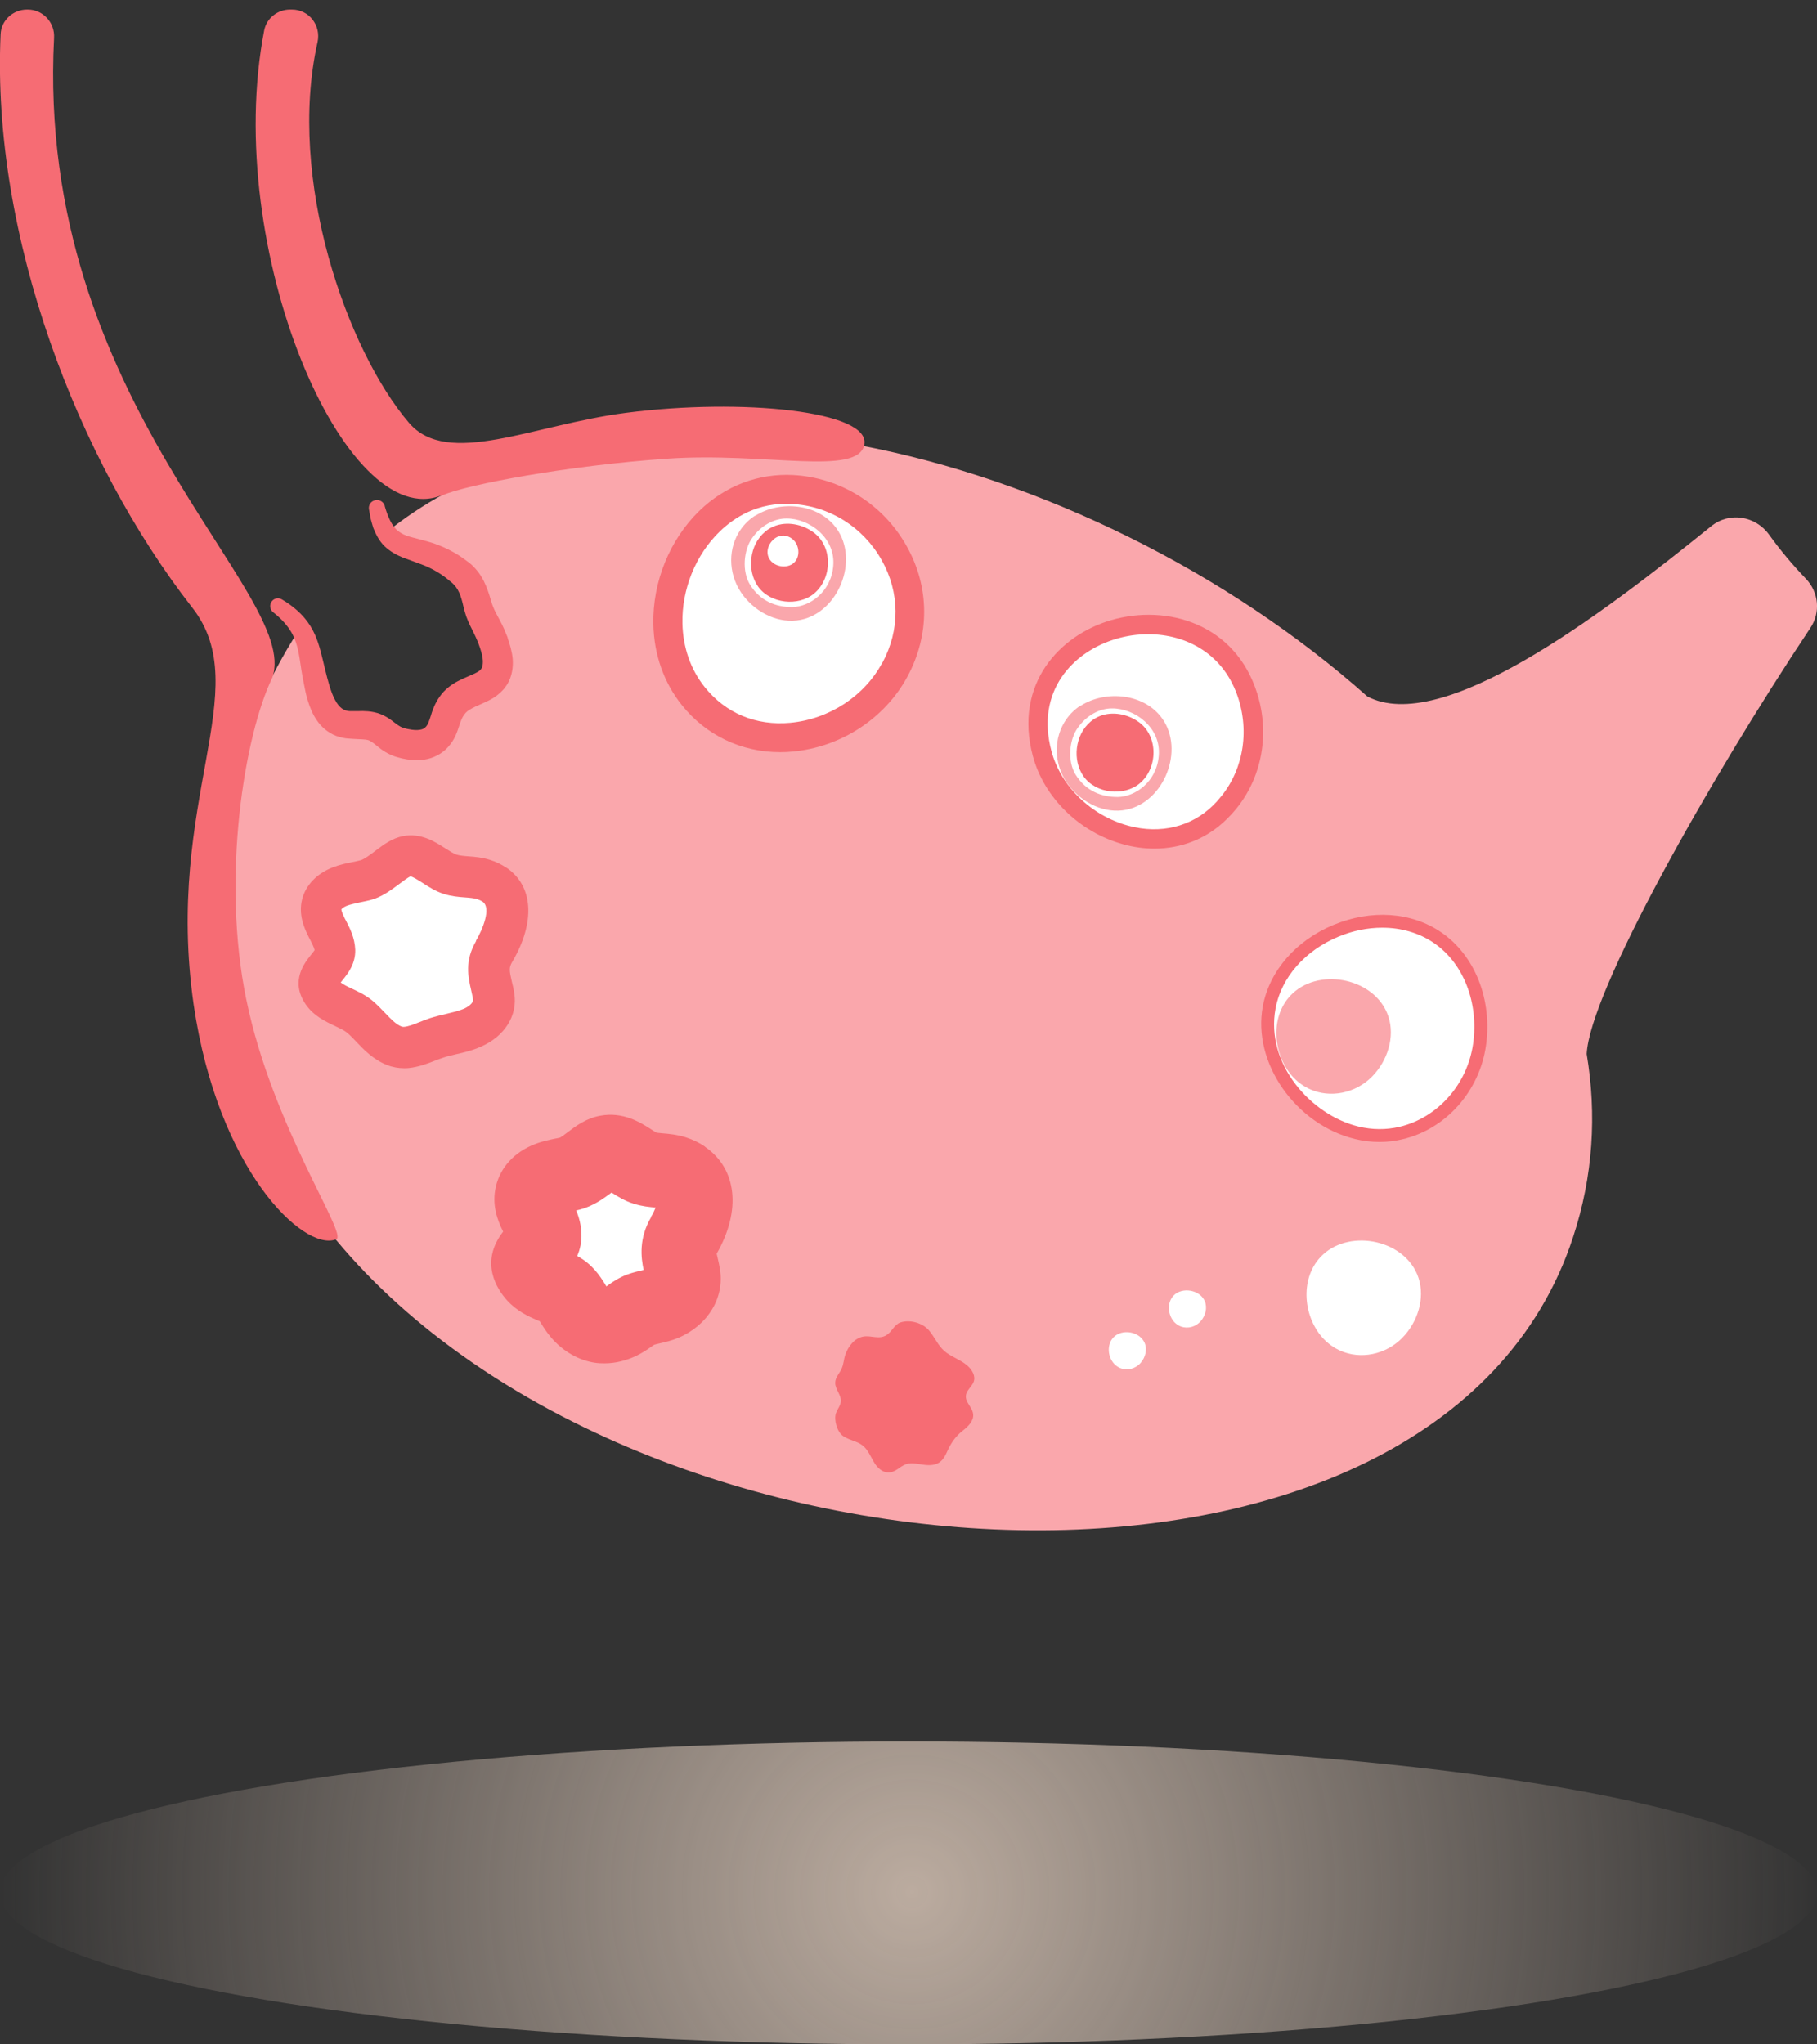
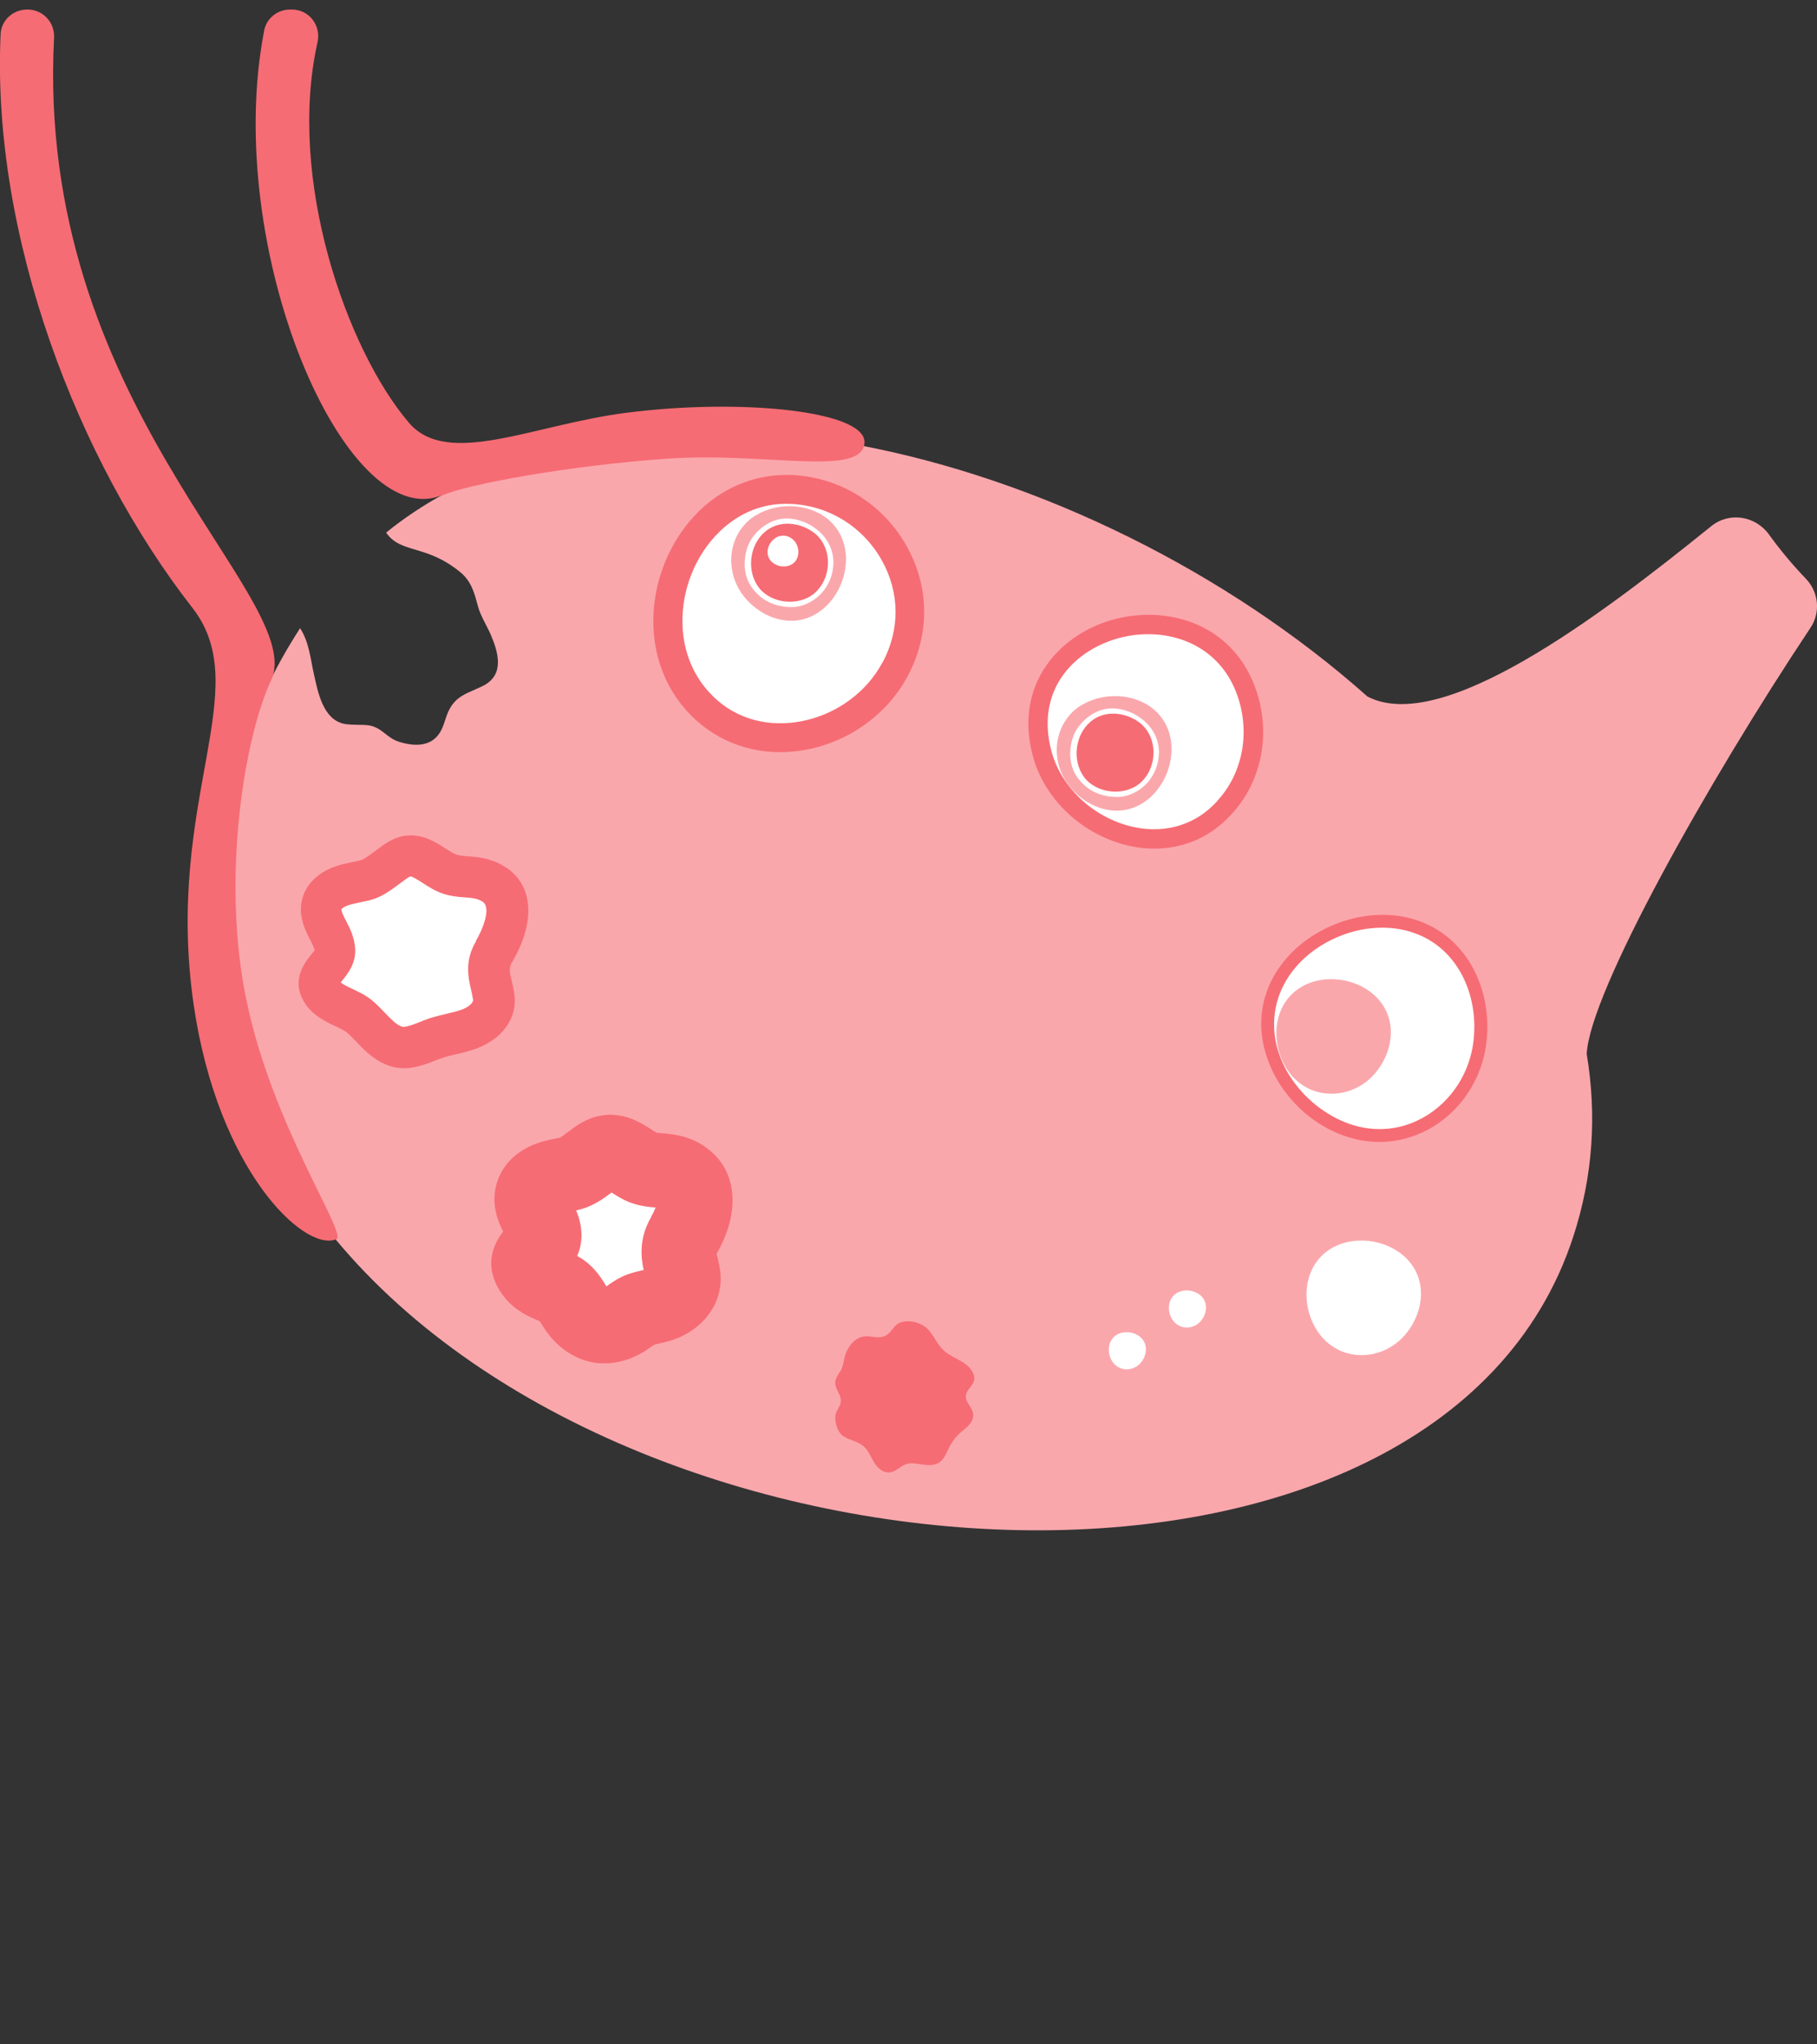
<svg xmlns="http://www.w3.org/2000/svg" width="120px" height="135px" viewBox="0 0 120 135" version="1.1">
  <rect x="0" y="0" width="120" height="135" fill="#333333" stroke="none" />
  <title>Ovulation-Induction</title>
  <defs>
    <radialGradient cx="50.167%" cy="49.7%" fx="50.167%" fy="49.7%" r="300%" gradientTransform="translate(0.502, 0.497), scale(0.167, 1), translate(-0.502, -0.497)" id="radialGradient-1">
      <stop stop-color="#E9D4C4" offset="0%" />
      <stop stop-color="#E9D4C4" stop-opacity="0" offset="100%" />
    </radialGradient>
    <radialGradient cx="50.333%" cy="50%" fx="50.333%" fy="50%" r="0%" gradientTransform="translate(0.503, 0.5), scale(0.167, 1), translate(-0.503, -0.5)" id="radialGradient-2">
      <stop stop-color="#E9D4C4" offset="0%" />
      <stop stop-color="#E9D4C4" stop-opacity="0" offset="100%" />
    </radialGradient>
  </defs>
  <g id="Page-1" stroke="none" stroke-width="1" fill="none" fill-rule="evenodd">
    <g id="Ovulation-Induction" transform="translate(-0.005, 0.63)" fill-rule="nonzero">
      <g id="Group_6872" transform="translate(0.005, 114.37)" opacity="0.75">
-         <ellipse id="Ellipse_233" fill="url(#radialGradient-1)" cx="60" cy="10" rx="60" ry="10" />
        <ellipse id="Ellipse_234" fill="url(#radialGradient-2)" cx="60" cy="10" rx="30" ry="5" />
      </g>
      <path d="M119.565,40.84 C120.255,39.82 120.125,38.47 119.265,37.58 C118.395,36.67 117.585,35.71 116.845,34.68 C115.945,33.43 114.215,33.15 113.015,34.12 C105.475,40.22 95.195,47.92 90.305,45.36 C90.295,45.35 90.285,45.34 90.275,45.33 C81.095,37.18 68.795,31.05 56.755,28.77 C47.745,27.06 37.405,27.62 29.325,31.99 C27.965,32.73 26.695,33.58 25.505,34.54 C26.485,35.96 28.165,35.29 30.435,37.18 C31.165,37.79 31.365,38.64 31.565,39.39 C31.745,40.05 32.145,40.66 32.415,41.28 C32.915,42.45 33.345,43.92 31.925,44.65 C30.945,45.15 30.085,45.26 29.585,46.42 C29.395,46.87 29.305,47.37 29.035,47.78 C28.425,48.72 27.295,48.65 26.345,48.35 C25.515,48.09 25.205,47.36 24.285,47.26 C23.795,47.21 23.285,47.26 22.795,47.18 C21.325,46.93 20.995,45.03 20.735,43.88 C20.495,42.81 20.425,41.8 19.825,40.85 C19.545,41.29 19.255,41.75 18.985,42.21 C11.785,54.48 13.155,70.36 22.175,81.22 C42.315,105.45 95.005,108.22 103.895,81.07 C105.225,77.03 105.465,72.96 104.795,68.97 L104.795,68.97 C104.995,64.9 112.805,50.99 119.565,40.84 L119.565,40.84 Z" id="Path" fill="#FAA7AC" />
      <path d="M16.275,65.39 C18.005,73.79 22.995,80.88 22.215,81.21 C22.205,81.21 22.185,81.22 22.165,81.22 C20.055,82 14.395,76.65 12.795,65.72 C10.845,52.22 16.945,44.92 12.705,39.5 C5.135,29.8 -0.565,14.95 0.045,1.63 C0.085,0.71 0.865,0 1.795,0 L1.835,0 C2.845,0 3.635,0.86 3.575,1.87 C2.335,25.91 19.915,38.54 17.995,44.1 L17.985,44.1 L17.985,44.13 C16.165,47.88 14.595,57.28 16.275,65.4 L16.275,65.39 Z" id="Path" fill="#F66C74" />
      <path d="M57.095,28.72 C56.685,30.85 50.585,29.21 44.065,29.66 C37.545,30.11 30.865,31.36 29.245,32.07 C29.165,32.11 29.075,32.15 28.985,32.2 C29.065,32.15 29.125,32.09 29.205,32.06 C22.835,34.75 14.655,15.78 17.455,1.37 C17.615,0.56 18.345,0 19.165,0 L19.285,0 C20.415,0 21.225,1.05 20.975,2.16 C18.945,11.22 22.915,22.49 27.015,27.29 C29.575,30.28 35.195,27.42 41.355,26.63 C49.025,25.64 57.505,26.52 57.085,28.72 L57.095,28.72 Z" id="Path" fill="#F66C74" />
      <path d="M87.215,82.38 C85.825,83.86 86.085,86.4 87.445,87.81 C87.835,88.21 88.285,88.49 88.765,88.66 C90.145,89.15 91.785,88.71 92.805,87.51 C93.735,86.43 94.165,84.85 93.595,83.51 C92.595,81.15 88.965,80.51 87.215,82.38 L87.215,82.38 Z" id="Path" fill="#FFFFFF" />
      <path d="M77.505,84.93 C77.055,85.41 77.135,86.23 77.575,86.69 C77.705,86.82 77.845,86.91 78.005,86.97 C78.455,87.13 78.985,86.99 79.315,86.6 C79.615,86.25 79.755,85.74 79.575,85.3 C79.255,84.54 78.075,84.33 77.505,84.93 Z" id="Path" fill="#FFFFFF" />
      <path d="M73.535,87.69 C73.085,88.17 73.165,89 73.605,89.45 C73.735,89.58 73.875,89.67 74.035,89.73 C74.485,89.89 75.015,89.75 75.345,89.36 C75.645,89.01 75.785,88.5 75.605,88.06 C75.285,87.29 74.105,87.09 73.535,87.69 L73.535,87.69 Z" id="Path" fill="#FFFFFF" />
      <path d="M94.955,61.29 C91.035,58.6 84.705,61.22 83.825,65.89 C83.135,69.59 86.075,73.32 89.615,74.17 C90.615,74.41 91.605,74.4 92.535,74.19 C95.185,73.57 97.305,71.25 97.725,68.35 C98.095,65.74 97.205,62.83 94.955,61.29 L94.955,61.29 Z" id="Path" fill="#FFFFFF" />
      <path d="M95.195,60.94 C93.235,59.59 90.575,59.41 88.085,60.44 C85.595,61.47 83.845,63.48 83.405,65.82 C82.705,69.54 85.565,73.64 89.515,74.59 C90.045,74.72 90.585,74.78 91.115,74.78 C91.645,74.78 92.135,74.72 92.635,74.6 C95.495,73.93 97.715,71.44 98.145,68.41 C98.575,65.39 97.415,62.46 95.195,60.94 L95.195,60.94 Z M97.295,68.29 C96.915,70.98 94.955,73.18 92.435,73.78 C91.535,73.99 90.625,73.98 89.715,73.76 C86.585,73 83.565,69.62 84.245,65.97 C84.625,63.92 86.185,62.14 88.405,61.22 C89.365,60.82 90.345,60.63 91.295,60.63 C92.545,60.63 93.725,60.97 94.705,61.64 C96.665,62.98 97.675,65.59 97.295,68.29 L97.295,68.29 Z" id="Shape" fill="#F66C74" />
      <path d="M85.225,65.12 C83.835,66.6 84.095,69.14 85.455,70.55 C85.845,70.95 86.295,71.23 86.775,71.4 C88.155,71.89 89.795,71.45 90.815,70.25 C91.745,69.17 92.175,67.59 91.605,66.25 C90.605,63.89 86.975,63.25 85.225,65.12 L85.225,65.12 Z" id="Path" fill="#FAA7AC" />
      <path d="M68.825,49.13 C70.125,53.99 76.725,56.81 80.585,52.99 C80.675,52.9 80.765,52.8 80.865,52.7 C82.705,50.72 83.225,47.9 82.425,45.34 C79.835,37.1 66.495,40.39 68.835,49.12 L68.825,49.13 Z" id="Path" fill="#FFFFFF" />
      <path d="M73.395,40.32 C70.005,41.3 66.945,44.53 68.215,49.29 C68.955,52.05 71.305,54.34 74.205,55.13 C74.895,55.32 75.575,55.41 76.245,55.41 C78.055,55.41 79.735,54.74 81.035,53.45 L81.035,53.45 C81.135,53.35 81.235,53.25 81.335,53.14 C83.275,51.05 83.925,47.99 83.035,45.16 C81.595,40.56 77.095,39.25 73.395,40.32 Z M80.395,52.27 C80.305,52.36 80.225,52.45 80.135,52.54 C78.685,53.97 76.645,54.47 74.535,53.9 C72.065,53.23 70.065,51.29 69.445,48.97 C68.385,45.02 70.845,42.4 73.745,41.55 C74.425,41.35 75.125,41.25 75.835,41.25 C78.365,41.25 80.875,42.56 81.805,45.54 C82.555,47.94 82.015,50.52 80.385,52.27 L80.395,52.27 Z" id="Shape" fill="#F66C74" />
      <path d="M71.375,45.96 C70.905,46.26 70.545,46.65 70.285,47.09 C69.535,48.35 69.645,50.04 70.625,51.28 C71.505,52.4 72.965,53.13 74.395,52.84 C76.905,52.32 78.245,48.89 76.755,46.81 C75.575,45.16 73.035,44.92 71.385,45.97 L71.375,45.96 Z" id="Path" fill="#FAA7AC" />
      <path d="M73.435,46.15 C72.625,46.15 71.765,46.61 71.185,47.43 C70.605,48.24 70.495,49.65 71.045,50.53 C71.715,51.61 72.765,52.01 73.835,52 C74.945,51.98 76.385,51.04 76.535,49.28 C76.695,47.41 74.945,46.14 73.445,46.15 L73.435,46.15 Z" id="Path" fill="#FFFFFF" />
      <path d="M75.225,47.06 C74.495,46.53 73.485,46.32 72.635,46.66 C72.415,46.75 72.205,46.87 72.025,47.03 C71.005,47.89 70.805,49.57 71.575,50.65 C72.385,51.78 74.225,51.97 75.265,51.11 C76.475,50.11 76.525,48.01 75.225,47.06 Z" id="Path" fill="#F66C74" />
      <path d="M32.655,57.79 C32.455,57.65 32.215,57.54 31.935,57.45 C31.225,57.23 30.455,57.33 29.745,57.1 C28.775,56.79 27.925,55.71 26.875,55.91 C26.045,56.07 25.115,57.24 24.135,57.49 C23.575,57.64 22.985,57.7 22.445,57.91 C21.905,58.12 21.395,58.52 21.255,59.09 C21.125,59.61 21.345,60.15 21.585,60.63 C21.825,61.11 22.105,61.6 22.125,62.13 C22.165,63.19 20.465,63.72 21.275,64.91 C21.805,65.69 23.005,65.9 23.725,66.48 C24.485,67.11 25.055,68.04 26.015,68.42 C26.265,68.52 26.535,68.57 26.815,68.54 C27.515,68.47 28.145,68.13 28.815,67.91 C29.585,67.66 30.405,67.56 31.155,67.25 C32.035,66.87 32.745,66.12 32.585,65.16 C32.405,64.06 31.985,63.3 32.625,62.2 C33.405,60.87 34.115,58.79 32.655,57.8 L32.655,57.79 Z" id="Path" fill="#FFFFFF" />
      <path d="M33.425,56.66 L33.425,56.66 C33.115,56.45 32.755,56.27 32.355,56.15 C31.855,55.99 31.375,55.95 30.955,55.92 C30.655,55.9 30.365,55.87 30.165,55.81 C29.975,55.75 29.695,55.57 29.425,55.4 C28.745,54.96 27.815,54.36 26.635,54.58 C25.905,54.72 25.325,55.15 24.765,55.58 C24.445,55.82 24.045,56.12 23.815,56.18 C23.635,56.23 23.455,56.26 23.275,56.3 C22.875,56.38 22.435,56.47 21.975,56.65 C20.925,57.06 20.185,57.83 19.955,58.77 C19.715,59.74 20.065,60.6 20.395,61.25 L20.485,61.42 C20.605,61.66 20.745,61.93 20.785,62.11 C20.735,62.19 20.625,62.32 20.555,62.41 C20.135,62.93 19.145,64.15 20.185,65.68 C20.705,66.45 21.505,66.83 22.145,67.13 C22.435,67.27 22.735,67.41 22.895,67.54 C23.095,67.7 23.305,67.92 23.525,68.15 C24.025,68.68 24.645,69.33 25.545,69.69 C25.915,69.84 26.305,69.91 26.685,69.91 C26.785,69.91 26.885,69.91 26.985,69.9 C27.655,69.83 28.225,69.61 28.735,69.41 C28.915,69.34 29.095,69.27 29.285,69.21 C29.545,69.12 29.845,69.05 30.155,68.98 C30.645,68.87 31.195,68.74 31.735,68.5 C33.335,67.82 34.215,66.42 33.965,64.94 C33.925,64.67 33.865,64.42 33.805,64.18 C33.645,63.47 33.605,63.27 33.835,62.89 C35.375,60.26 35.235,57.88 33.455,56.67 L33.425,56.66 Z M31.455,61.5 C30.675,62.82 30.925,63.9 31.125,64.77 C31.165,64.96 31.215,65.16 31.245,65.37 C31.285,65.61 30.895,65.88 30.625,65.99 C30.295,66.13 29.905,66.22 29.485,66.32 C29.135,66.4 28.765,66.49 28.385,66.61 C28.155,66.69 27.925,66.78 27.695,66.87 C27.325,67.02 26.965,67.16 26.675,67.18 C26.635,67.18 26.585,67.18 26.505,67.15 C26.155,67.01 25.825,66.67 25.445,66.27 C25.175,65.99 24.905,65.7 24.565,65.42 C24.145,65.08 23.675,64.86 23.255,64.66 C22.995,64.54 22.685,64.39 22.505,64.25 C22.545,64.2 22.585,64.15 22.615,64.11 C22.965,63.68 23.495,63.02 23.465,62.08 C23.435,61.3 23.115,60.67 22.855,60.17 L22.775,60.02 C22.545,59.57 22.555,59.43 22.545,59.43 C22.565,59.39 22.685,59.27 22.915,59.18 C23.155,59.09 23.455,59.03 23.765,58.96 C23.995,58.91 24.225,58.87 24.455,58.81 C25.205,58.62 25.825,58.15 26.365,57.75 C26.605,57.57 26.975,57.29 27.105,57.25 C27.225,57.23 27.675,57.52 27.925,57.68 C28.325,57.94 28.775,58.23 29.315,58.4 C29.815,58.56 30.285,58.6 30.705,58.63 C31.005,58.65 31.295,58.68 31.505,58.74 C31.655,58.79 31.785,58.85 31.875,58.91 C32.485,59.33 31.855,60.79 31.435,61.5 L31.455,61.5 Z" id="Shape" fill="#F66C74" />
      <path d="M45.165,77.12 C44.995,77 44.785,76.9 44.535,76.82 C43.915,76.62 43.235,76.71 42.615,76.52 C41.765,76.25 41.025,75.3 40.095,75.48 C39.365,75.62 38.555,76.65 37.695,76.87 C37.205,77 36.685,77.05 36.215,77.24 C35.735,77.42 35.295,77.78 35.165,78.27 C35.055,78.73 35.245,79.2 35.455,79.62 C35.665,80.04 35.915,80.47 35.935,80.94 C35.975,82.06 34.145,82.27 35.325,83.57 C35.755,84.05 36.395,84.21 36.945,84.49 C37.635,84.85 37.795,85.51 38.285,86.08 C38.645,86.49 39.115,86.82 39.655,86.9 C40.105,86.97 40.565,86.85 40.975,86.65 C41.445,86.43 41.825,86.03 42.295,85.85 C42.805,85.66 43.345,85.62 43.855,85.41 C44.625,85.08 45.245,84.42 45.105,83.58 C44.945,82.62 44.575,81.95 45.145,80.98 C45.825,79.81 46.455,77.99 45.175,77.12 L45.165,77.12 Z" id="Path" fill="#FFFFFF" />
      <path d="M46.555,75.08 C46.175,74.82 45.755,74.62 45.285,74.47 C44.705,74.29 44.165,74.24 43.775,74.21 C43.635,74.2 43.455,74.18 43.375,74.17 C43.295,74.13 43.135,74.03 43.015,73.95 C42.325,73.51 41.175,72.76 39.635,73.05 C38.705,73.22 38.015,73.74 37.465,74.16 C37.325,74.27 37.105,74.43 36.995,74.49 C36.885,74.52 36.775,74.54 36.665,74.56 C36.285,74.64 35.815,74.73 35.315,74.93 C33.995,75.44 33.065,76.44 32.765,77.68 C32.455,78.93 32.875,79.99 33.235,80.7 C31.645,82.75 32.855,84.53 33.485,85.23 C34.155,85.97 34.935,86.31 35.465,86.54 C35.525,86.57 35.595,86.59 35.655,86.62 C35.685,86.67 35.725,86.73 35.755,86.78 C35.905,87.03 36.125,87.37 36.425,87.72 C37.205,88.62 38.225,89.2 39.295,89.36 C39.495,89.39 39.705,89.4 39.915,89.4 C40.625,89.4 41.355,89.23 42.055,88.89 C42.445,88.7 42.765,88.48 42.995,88.32 C43.065,88.27 43.155,88.2 43.215,88.17 C43.305,88.14 43.445,88.11 43.575,88.08 C43.925,88 44.365,87.9 44.835,87.7 C46.765,86.87 47.855,85.06 47.555,83.2 C47.515,82.94 47.455,82.69 47.405,82.46 C47.385,82.37 47.355,82.25 47.335,82.16 C48.975,79.3 48.675,76.54 46.565,75.1 L46.555,75.08 Z M43.015,79.73 C42.185,81.15 42.335,82.4 42.515,83.24 C42.505,83.24 42.485,83.24 42.475,83.24 C42.185,83.31 41.825,83.39 41.435,83.53 C40.875,83.74 40.455,84.03 40.145,84.25 C40.115,84.27 40.085,84.29 40.055,84.32 C40.025,84.27 39.985,84.2 39.945,84.14 C39.645,83.66 39.145,82.86 38.125,82.31 C38.305,81.9 38.425,81.41 38.405,80.83 C38.385,80.24 38.235,79.72 38.055,79.3 C38.145,79.28 38.235,79.26 38.315,79.24 C39.195,79.01 39.885,78.5 40.395,78.12 C40.785,78.37 41.255,78.67 41.865,78.86 C42.405,79.03 42.915,79.08 43.305,79.11 C43.235,79.28 43.145,79.49 43.005,79.72 L43.015,79.73 Z" id="Shape" fill="#F66C74" />
      <path d="M64.325,90.19 C64.205,89.77 63.845,89.47 63.465,89.25 C63.345,89.18 63.225,89.12 63.105,89.05 C62.845,88.91 62.575,88.77 62.355,88.57 C61.945,88.2 61.725,87.66 61.365,87.23 C60.935,86.72 60.085,86.49 59.465,86.7 C59.065,86.84 58.905,87.32 58.545,87.54 C58.055,87.84 57.535,87.54 57.025,87.63 C56.435,87.73 56.025,88.28 55.835,88.82 C55.725,89.13 55.725,89.46 55.585,89.76 C55.445,90.07 55.165,90.33 55.165,90.69 C55.165,91.12 55.575,91.49 55.535,91.92 C55.515,92.2 55.305,92.42 55.215,92.69 C55.065,93.12 55.285,93.92 55.675,94.19 C56.215,94.57 56.815,94.5 57.265,95.13 C57.465,95.41 57.595,95.73 57.785,96.02 C57.975,96.31 58.255,96.56 58.595,96.6 C59.115,96.65 59.395,96.22 59.835,96.06 C60.285,95.9 60.855,96.12 61.335,96.12 C62.005,96.12 62.295,95.82 62.545,95.25 C62.805,94.67 63.095,94.23 63.605,93.83 C63.955,93.56 64.325,93.19 64.275,92.75 C64.245,92.46 64.035,92.22 63.895,91.96 C63.465,91.15 64.535,90.94 64.325,90.2 L64.325,90.19 Z" id="Path" fill="#F66C74" />
      <path d="M52.345,31.69 C47.395,31.43 44.015,36.05 44.115,40.57 C44.155,42.26 44.675,43.94 45.795,45.33 C49.435,49.89 56.525,48.4 59.115,43.58 C62.005,38.2 58.085,32 52.345,31.69 Z" id="Path" fill="#FFFFFF" />
      <path d="M52.395,30.74 C50.095,30.62 47.895,31.45 46.195,33.1 C44.235,35 43.095,37.8 43.155,40.59 C43.195,42.59 43.845,44.44 45.035,45.93 C46.635,47.93 48.965,49.04 51.535,49.04 C51.805,49.04 52.085,49.03 52.355,49 C55.545,48.71 58.455,46.81 59.945,44.03 C61.425,41.27 61.405,38.13 59.875,35.42 C58.325,32.66 55.515,30.91 52.385,30.74 L52.395,30.74 Z M58.275,43.13 C57.085,45.35 54.755,46.86 52.205,47.1 C49.935,47.31 47.925,46.47 46.545,44.74 C45.615,43.58 45.115,42.13 45.075,40.55 C45.025,38.28 45.945,36.01 47.535,34.47 C48.465,33.57 50.035,32.52 52.305,32.65 C54.785,32.78 57.005,34.17 58.235,36.36 C59.435,38.49 59.455,40.96 58.285,43.13 L58.275,43.13 Z" id="Shape" fill="#F66C74" />
      <path d="M49.875,33.42 C49.405,33.72 49.045,34.11 48.785,34.55 C48.035,35.81 48.145,37.5 49.125,38.74 C50.005,39.86 51.465,40.59 52.895,40.3 C55.405,39.78 56.745,36.35 55.255,34.27 C54.075,32.62 51.535,32.38 49.885,33.43 L49.875,33.42 Z" id="Path" fill="#FAA7AC" />
      <path d="M51.935,33.61 C51.125,33.61 50.265,34.07 49.685,34.89 C49.105,35.7 48.995,37.11 49.545,37.99 C50.215,39.07 51.265,39.47 52.335,39.46 C53.445,39.44 54.885,38.5 55.035,36.74 C55.195,34.87 53.445,33.6 51.945,33.61 L51.935,33.61 Z" id="Path" fill="#FFFFFF" />
      <path d="M53.725,34.52 C52.995,33.99 51.985,33.78 51.135,34.12 C50.915,34.21 50.705,34.33 50.525,34.49 C49.505,35.35 49.305,37.03 50.075,38.11 C50.885,39.24 52.725,39.43 53.765,38.57 C54.975,37.56 55.025,35.47 53.725,34.52 Z" id="Path" fill="#F66C74" />
      <path d="M51.775,34.74 C51.635,34.74 51.495,34.76 51.355,34.82 C50.875,35.04 50.555,35.65 50.755,36.15 C51.005,36.79 51.975,36.99 52.465,36.51 C52.745,36.23 52.795,35.79 52.665,35.43 C52.525,35.03 52.165,34.76 51.765,34.74 L51.775,34.74 Z" id="Path" fill="#FFFFFF" />
-       <path d="M33.535,41.48 C33.455,41.28 33.375,41.09 33.295,40.9 C33.205,40.69 33.105,40.5 33.015,40.33 C32.825,39.98 32.655,39.67 32.555,39.4 C32.465,39.19 32.365,38.75 32.215,38.35 C32.065,37.94 31.865,37.49 31.545,37.09 C31.385,36.89 31.205,36.7 31.005,36.54 L30.485,36.16 C29.775,35.68 28.965,35.32 28.185,35.11 L27.095,34.82 C26.765,34.73 26.525,34.61 26.315,34.45 C25.895,34.14 25.615,33.49 25.415,32.8 L25.415,32.77 C25.335,32.51 25.065,32.34 24.795,32.4 C24.505,32.45 24.315,32.73 24.375,33.02 L24.485,33.63 C24.535,33.83 24.605,34.04 24.665,34.25 C24.835,34.66 25.045,35.1 25.415,35.45 C25.775,35.8 26.225,36.03 26.615,36.19 C27.005,36.34 27.375,36.46 27.705,36.59 C28.385,36.83 28.955,37.14 29.495,37.56 L29.885,37.88 C29.975,37.97 30.065,38.06 30.135,38.16 C30.285,38.37 30.395,38.62 30.485,38.93 C30.585,39.25 30.625,39.57 30.795,40.07 C30.955,40.51 31.155,40.88 31.315,41.21 C31.605,41.8 31.875,42.53 31.895,43.01 C31.895,43.26 31.875,43.41 31.805,43.51 C31.785,43.53 31.775,43.56 31.745,43.59 C31.725,43.62 31.695,43.64 31.655,43.67 C31.625,43.7 31.575,43.72 31.535,43.75 C31.505,43.77 31.425,43.81 31.345,43.85 C31.045,43.99 30.695,44.12 30.265,44.34 C29.845,44.55 29.355,44.91 29.045,45.37 C28.725,45.81 28.545,46.33 28.445,46.68 C28.325,47.05 28.245,47.24 28.145,47.35 C28.045,47.46 27.945,47.53 27.745,47.56 C27.545,47.6 27.275,47.58 26.985,47.52 C26.915,47.51 26.835,47.49 26.765,47.47 L26.655,47.44 L26.595,47.42 C26.505,47.39 26.415,47.34 26.295,47.26 C26.055,47.11 25.715,46.76 25.145,46.53 C24.875,46.42 24.545,46.36 24.305,46.34 C24.075,46.32 23.855,46.32 23.665,46.33 C23.475,46.33 23.305,46.33 23.155,46.33 C23.085,46.33 23.015,46.33 22.955,46.31 C22.915,46.3 22.865,46.29 22.825,46.28 C22.665,46.23 22.505,46.12 22.345,45.92 C22.185,45.72 22.045,45.44 21.925,45.13 C21.695,44.52 21.515,43.74 21.345,43.03 C21.165,42.29 20.965,41.43 20.485,40.68 C20.005,39.92 19.315,39.36 18.615,38.95 C18.395,38.82 18.115,38.87 17.955,39.08 C17.785,39.3 17.825,39.63 18.045,39.8 L18.045,39.8 C18.605,40.24 19.075,40.75 19.355,41.32 C19.645,41.9 19.755,42.56 19.865,43.32 C19.915,43.7 19.995,44.1 20.065,44.47 C20.135,44.85 20.215,45.26 20.345,45.67 C20.475,46.08 20.635,46.51 20.925,46.93 C21.205,47.35 21.655,47.76 22.215,47.97 C22.355,48.02 22.495,48.05 22.635,48.09 C22.765,48.12 22.885,48.13 22.995,48.14 C23.225,48.16 23.435,48.17 23.625,48.18 C23.815,48.18 23.985,48.2 24.135,48.21 C24.275,48.23 24.325,48.24 24.405,48.28 C24.555,48.34 24.775,48.53 25.155,48.83 C25.345,48.97 25.585,49.12 25.845,49.23 L26.045,49.31 L26.205,49.36 C26.315,49.39 26.425,49.42 26.535,49.45 C26.985,49.55 27.485,49.62 28.045,49.53 C28.595,49.45 29.215,49.15 29.615,48.68 C29.815,48.46 29.975,48.2 30.085,47.96 C30.195,47.72 30.265,47.5 30.325,47.32 C30.445,46.94 30.535,46.73 30.665,46.56 C30.785,46.39 30.925,46.28 31.185,46.14 C31.445,46 31.805,45.86 32.195,45.67 C32.295,45.62 32.385,45.58 32.515,45.5 C32.635,45.43 32.755,45.36 32.865,45.26 C32.985,45.17 33.095,45.07 33.195,44.96 C33.305,44.85 33.395,44.72 33.485,44.59 C33.835,44.04 33.905,43.39 33.865,42.88 C33.815,42.36 33.675,41.92 33.535,41.52 L33.535,41.48 Z" id="Path" fill="#F66C74" />
    </g>
  </g>
</svg>